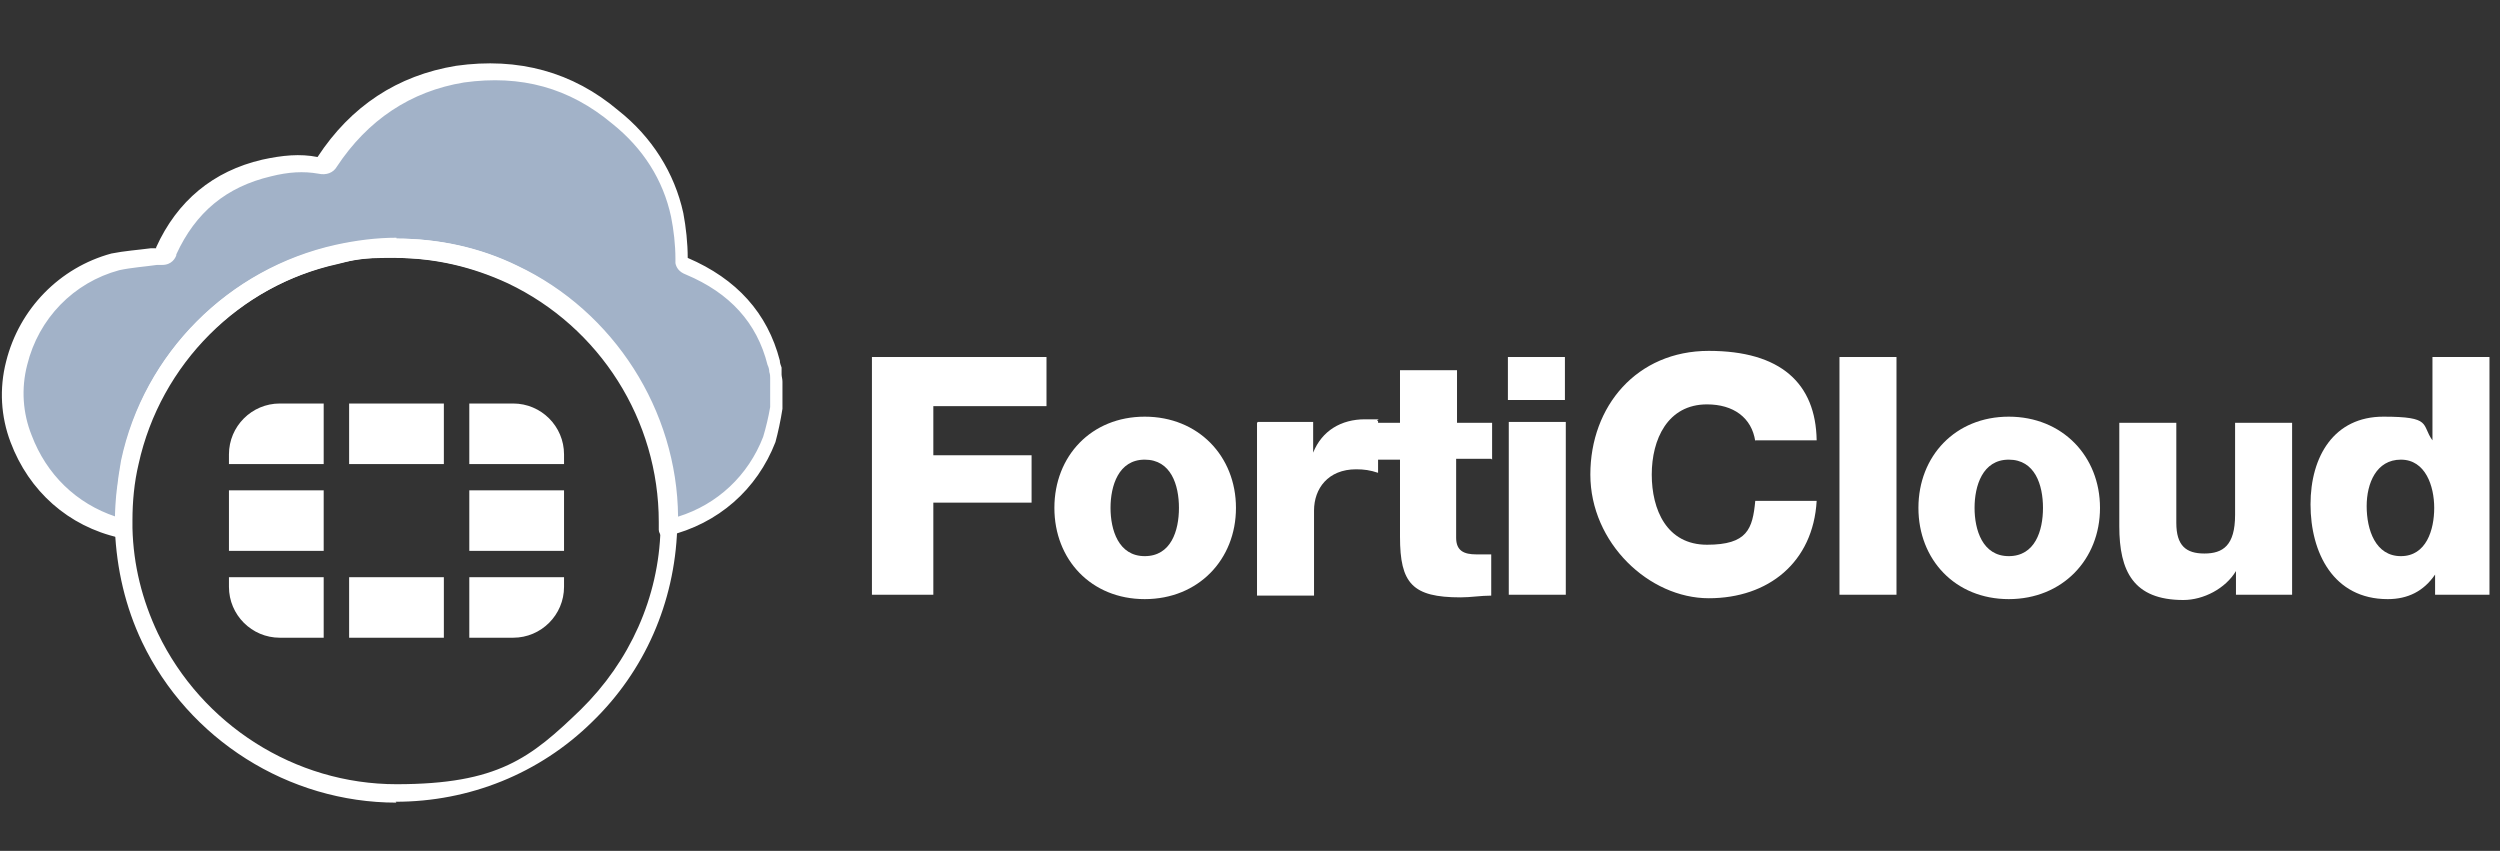
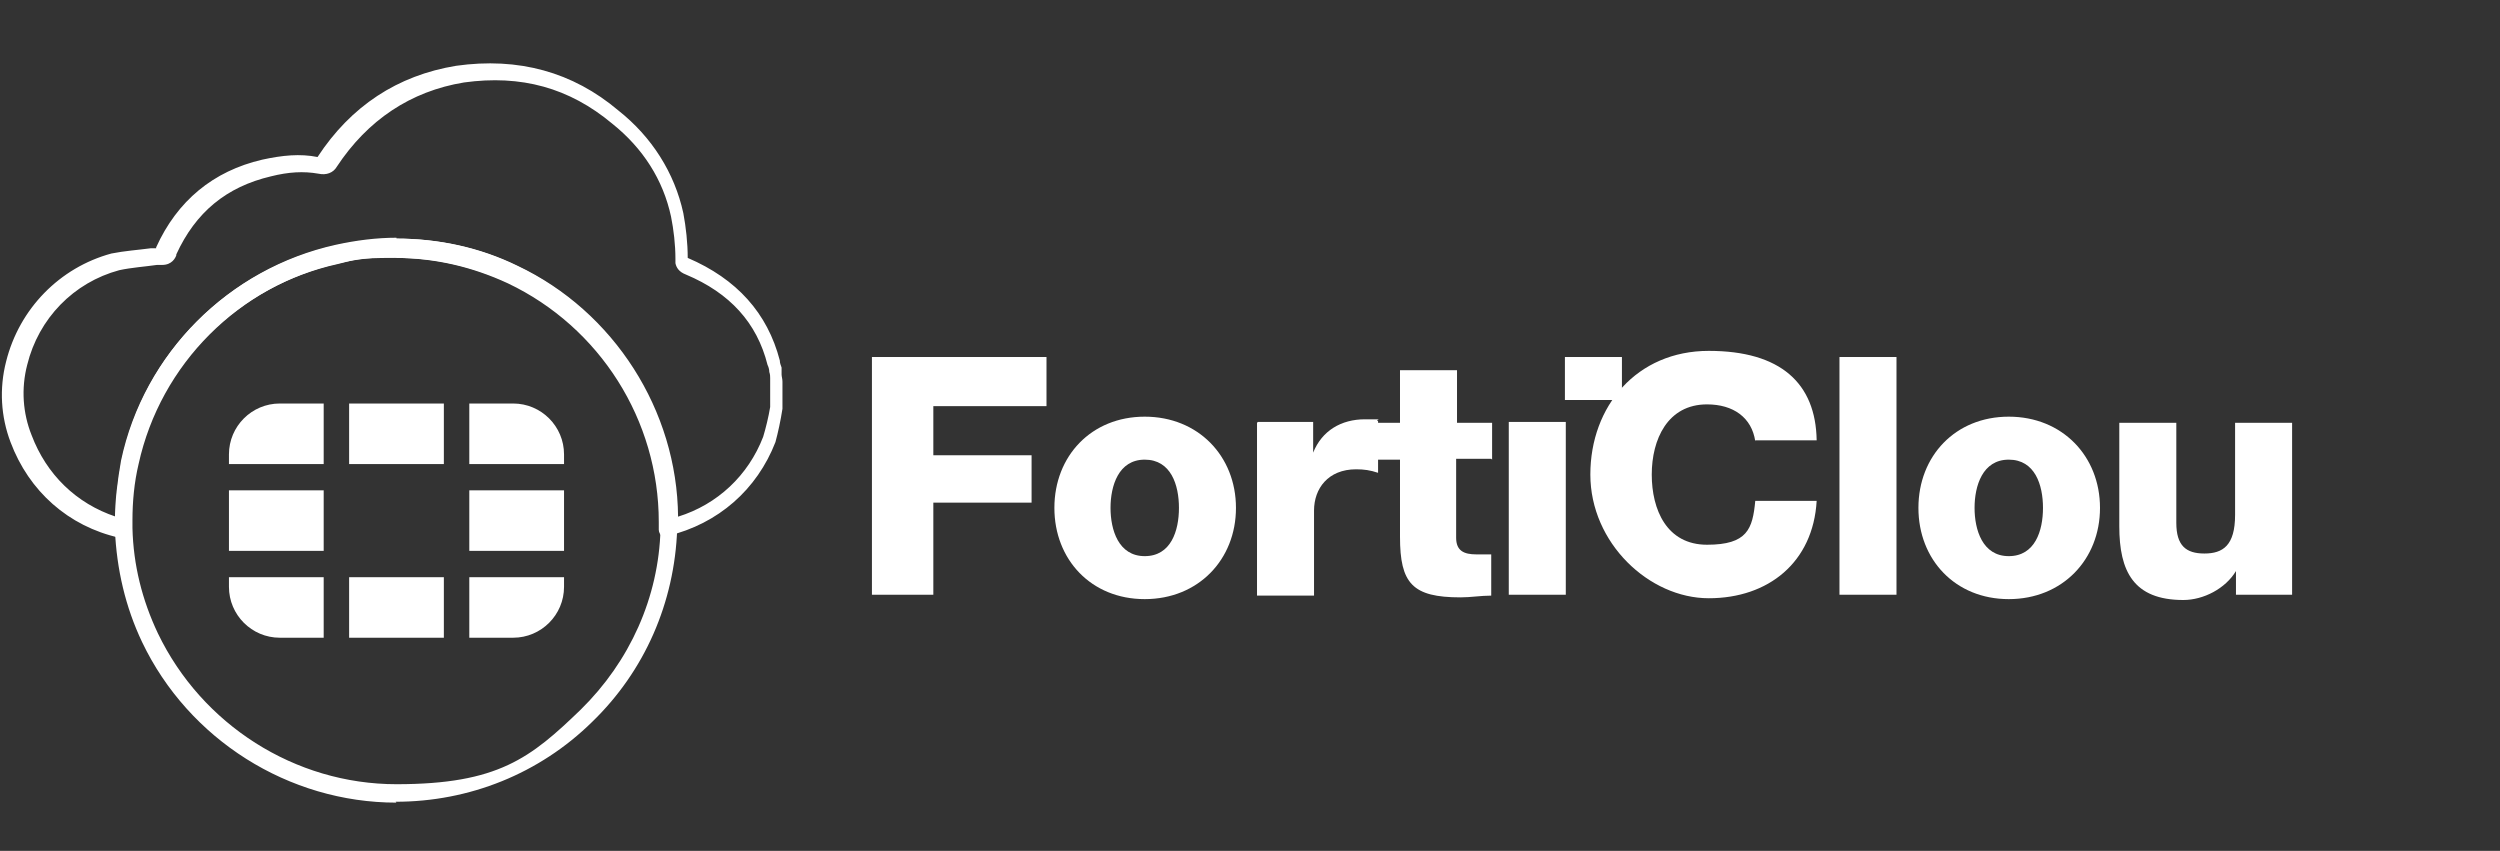
<svg xmlns="http://www.w3.org/2000/svg" id="Layer_1" data-name="Layer 1" version="1.1" viewBox="0 0 285 97">
  <rect x="0" y="0" width="285" height="97" fill="#333333" stroke="none" />
  <defs>
    <style>
      .cls-1 {
        fill: #a2b2c8;
      }

      .cls-1, .cls-2 {
        stroke-width: 0px;
      }

      .cls-2 {
        fill: #fff;
      }
    </style>
  </defs>
  <g id="Artwork_912" data-name="Artwork 912">
    <g id="Artwork_912-2" data-name="Artwork 912-2">
      <path class="cls-2" d="M64.3,55.9v6.9h-10.8v-6.9h10.8ZM39.8,72.7h10.8v-6.9h-10.8v6.9ZM64.3,51.8c0-3.2-2.6-5.8-5.8-5.8h-5v6.9h10.8v-1.1ZM39.8,46v6.9h10.8v-6.9h-10.8ZM26.1,55.9h0v6.9h10.8v-6.9h-10.8ZM53.5,72.7h5c3.2,0,5.8-2.6,5.8-5.8v-1.1h-10.8v6.9h0ZM26.1,66.9c0,3.2,2.6,5.8,5.8,5.8h5v-6.9h-10.8v1.1h0ZM26.1,51.8v1.1h10.8v-6.9h-5c-3.2,0-5.8,2.6-5.8,5.8Z" />
    </g>
  </g>
-   <path class="cls-1" d="M88.8,43.6v3c-.2,1.3-.5,2.5-.8,3.6-2,5.2-6.2,8.8-11.5,10,0,0-.1,0-.2,0,0-.3,0-.6,0-1h0c0-12.4-7.3-23.1-17.7-28.1-4-1.9-8.6-3-13.4-3s-4.6.3-6.7.7c-11.8,2.6-21.1,11.9-23.7,23.7-.5,2.1-.7,4.3-.7,6.6h0c0,.3,0,.7,0,1-5.4-1.2-9.7-4.9-11.6-10.2-1.1-2.8-1.2-5.8-.5-8.6,1.3-5.3,5.5-10,11.3-11.5,1.6-.3,3.4-.5,5.1-.6.7,0,.7-.3.8-.6,2.3-5,6.1-8.2,11.5-9.4,2-.5,3.9-.6,5.9-.3.5.1.8,0,1-.3,3.6-5.5,8.7-9,15.2-10.1,6.7-.9,12.6.6,17.7,4.9,3.6,2.8,6.1,6.6,7,11.2.3,1.6.5,3.3.5,5,.2.5.2.6.7.8,5.2,2.2,8.6,5.9,9.9,11,0,.3.1.6.2.9,0,.5.2.8.2,1.3h0Z" />
  <path class="cls-2" d="M76.2,61.4c-.2,0-.5,0-.7-.2-.2-.2-.4-.5-.4-.8,0-.3,0-.6,0-.9,0-11.6-6.7-22.2-17.2-27.2-4.1-1.9-8.4-2.9-12.9-2.9s-4.4.2-6.5.7c-11.4,2.5-20.4,11.5-22.9,22.9-.5,2.1-.7,4.3-.7,6.4s0,.6,0,.9c0,.3-.1.6-.4.8-.2.2-.6.3-.9.2-5.8-1.3-10.3-5.3-12.4-10.9-1.1-2.9-1.3-6.1-.5-9.2,1.5-6,6.1-10.7,12-12.3,0,0,0,0,0,0,1.5-.3,3-.4,4.5-.6h.6c0,0,0-.1,0-.1,2.4-5.3,6.5-8.7,12.1-10,2.3-.5,4.3-.7,6.3-.3,0,0,0,0,0,0,3.8-5.8,9.1-9.3,15.8-10.4,7.1-1,13.3.7,18.5,5.1,3.8,3,6.4,7.1,7.4,11.7.3,1.6.5,3.4.5,5.1,0,0,0,0,0,0,5.6,2.4,9.1,6.3,10.5,11.7,0,.3.1.5.2.8v.2c0,0,0,.1,0,.2,0,.1,0,.3,0,.4,0,.2.1.5.1.8v3s0,0,0,.1c-.2,1.3-.5,2.7-.8,3.8,0,0,0,0,0,0-2.1,5.4-6.5,9.3-12.3,10.7h-.2c0,0-.1,0-.2,0h0ZM45.2,27.2c4.8,0,9.5,1,13.8,3.1,11,5.2,18.2,16.5,18.3,28.6,4.5-1.4,8-4.7,9.7-9.1.3-1,.6-2.2.8-3.4v-2.9c0-.1,0-.3,0-.4,0-.2,0-.4-.1-.7h0c0-.3-.1-.6-.2-.8-1.2-4.8-4.3-8.2-9.3-10.3-.8-.3-1.1-.8-1.2-1.3h0c0-.2,0-.4,0-.5,0-1.6-.2-3.3-.5-4.8-.9-4.2-3.2-7.8-6.7-10.6-4.9-4.1-10.4-5.6-16.9-4.7-6.1,1-11,4.3-14.5,9.6-.4.7-1.2,1-2.1.8-1.7-.3-3.4-.2-5.4.3-5.1,1.2-8.6,4.1-10.8,8.9,0,0,0,.1,0,.1-.1.3-.5,1.1-1.6,1.1h-.6c-1.4.2-2.9.3-4.3.6-5.2,1.4-9.2,5.5-10.5,10.8-.7,2.7-.5,5.5.5,8,1.7,4.5,5.1,7.8,9.6,9.3,0-2.2.3-4.4.7-6.5,2.6-12.2,12.2-21.8,24.4-24.5,2.3-.5,4.6-.8,6.9-.8h0ZM88.8,46.6h0,0Z" />
  <path class="cls-2" d="M45.2,91.5c-12.3,0-23.7-7.2-29-18.3-1.9-4-2.9-8.3-3.1-12.8,0-.3,0-.7,0-1,0-2.3.3-4.6.7-6.9,2.6-12.2,12.2-21.8,24.4-24.5,2.3-.5,4.6-.8,6.9-.8,4.8,0,9.5,1,13.8,3.1,11.1,5.3,18.3,16.7,18.3,29h0c0,.4,0,.7,0,1-.3,8.4-3.7,16.2-9.7,22-6,5.9-14,9.1-22.4,9.1h0ZM45.2,29.3c-2.2,0-4.4.2-6.5.7-11.4,2.5-20.4,11.5-22.9,22.9-.5,2.1-.7,4.3-.7,6.4s0,.6,0,.9c.1,4.2,1.1,8.2,2.9,12,5,10.4,15.6,17.2,27.2,17.2s15.3-3,21-8.5c5.6-5.5,8.9-12.8,9.1-20.6,0-.3,0-.6,0-.9h1s-1,0-1,0c0-11.5-6.7-22.2-17.2-27.1-4.1-1.9-8.4-2.9-12.9-2.9h0Z" />
  <polygon class="cls-2" points="99.4 40.7 119.3 40.7 119.3 46.3 106.4 46.3 106.4 51.9 117.6 51.9 117.6 57.3 106.4 57.3 106.4 67.8 99.4 67.8 99.4 40.7" />
  <path class="cls-2" d="M130.5,63.4c3,0,3.9-2.9,3.9-5.5s-.9-5.5-3.9-5.5-3.9,3-3.9,5.5c0,2.5.9,5.5,3.9,5.5ZM130.5,47.5c6.1,0,10.4,4.5,10.4,10.4s-4.3,10.4-10.4,10.4-10.3-4.5-10.3-10.4,4.2-10.4,10.3-10.4Z" />
  <path class="cls-2" d="M143.4,48.1h6.3v3.5h0c1-2.5,3.2-3.8,5.9-3.8s1,0,1.5.2v5.9c-.9-.3-1.6-.4-2.5-.4-3.2,0-4.8,2.2-4.8,4.7v9.7h-6.5v-19.7Z" />
  <path class="cls-2" d="M170,52.3h-4v9c0,1.5.9,1.9,2.3,1.9s1.1,0,1.7,0v4.7c-1.2,0-2.3.2-3.5.2-5.5,0-6.9-1.6-6.9-6.9v-8.8h-3.3v-4.2h3.3v-6h6.5v6h4v4.2Z" />
-   <path class="cls-2" d="M172,48.1h6.5v19.7h-6.5v-19.7ZM178.4,45.6h-6.5v-4.9h6.5v4.9Z" />
+   <path class="cls-2" d="M172,48.1h6.5v19.7h-6.5v-19.7ZM178.4,45.6v-4.9h6.5v4.9Z" />
  <path class="cls-2" d="M200.1,50.3c-.4-2.7-2.5-4.2-5.5-4.2-4.5,0-6.3,4-6.3,8s1.7,8,6.3,8,5.2-1.8,5.5-5h7c-.4,7-5.5,11.1-12.3,11.1s-13.5-6.3-13.5-14.1,5.3-14.1,13.5-14.1,12.2,3.7,12.3,10.2h-7Z" />
  <rect class="cls-2" x="209.7" y="40.7" width="6.5" height="27.1" />
  <path class="cls-2" d="M229,63.4c3,0,3.9-2.9,3.9-5.5s-.9-5.5-3.9-5.5-3.9,3-3.9,5.5.9,5.5,3.9,5.5ZM229,47.5c6.1,0,10.4,4.5,10.4,10.4s-4.3,10.4-10.4,10.4-10.3-4.5-10.3-10.4,4.2-10.4,10.3-10.4Z" />
  <path class="cls-2" d="M261.2,67.8h-6.3v-2.7h0c-1.2,2-3.7,3.3-6,3.3-5.7,0-7.3-3.3-7.3-8.4v-11.8h6.5v11.4c0,2.6,1.1,3.5,3.2,3.5s3.5-.9,3.5-4.4v-10.5h6.5v19.6h0Z" />
-   <path class="cls-2" d="M269.8,57.7c0,2.7,1,5.7,3.9,5.7s3.8-3,3.8-5.5-1-5.5-3.8-5.5-3.9,2.7-3.9,5.3ZM283.8,67.8h-6.2v-2.3h0c-1.3,1.9-3.1,2.8-5.4,2.8-6.2,0-8.8-5.3-8.8-10.8s2.7-10,8.3-10,4.3.9,5.6,2.7h0v-9.5h6.5v27.1Z" />
</svg>